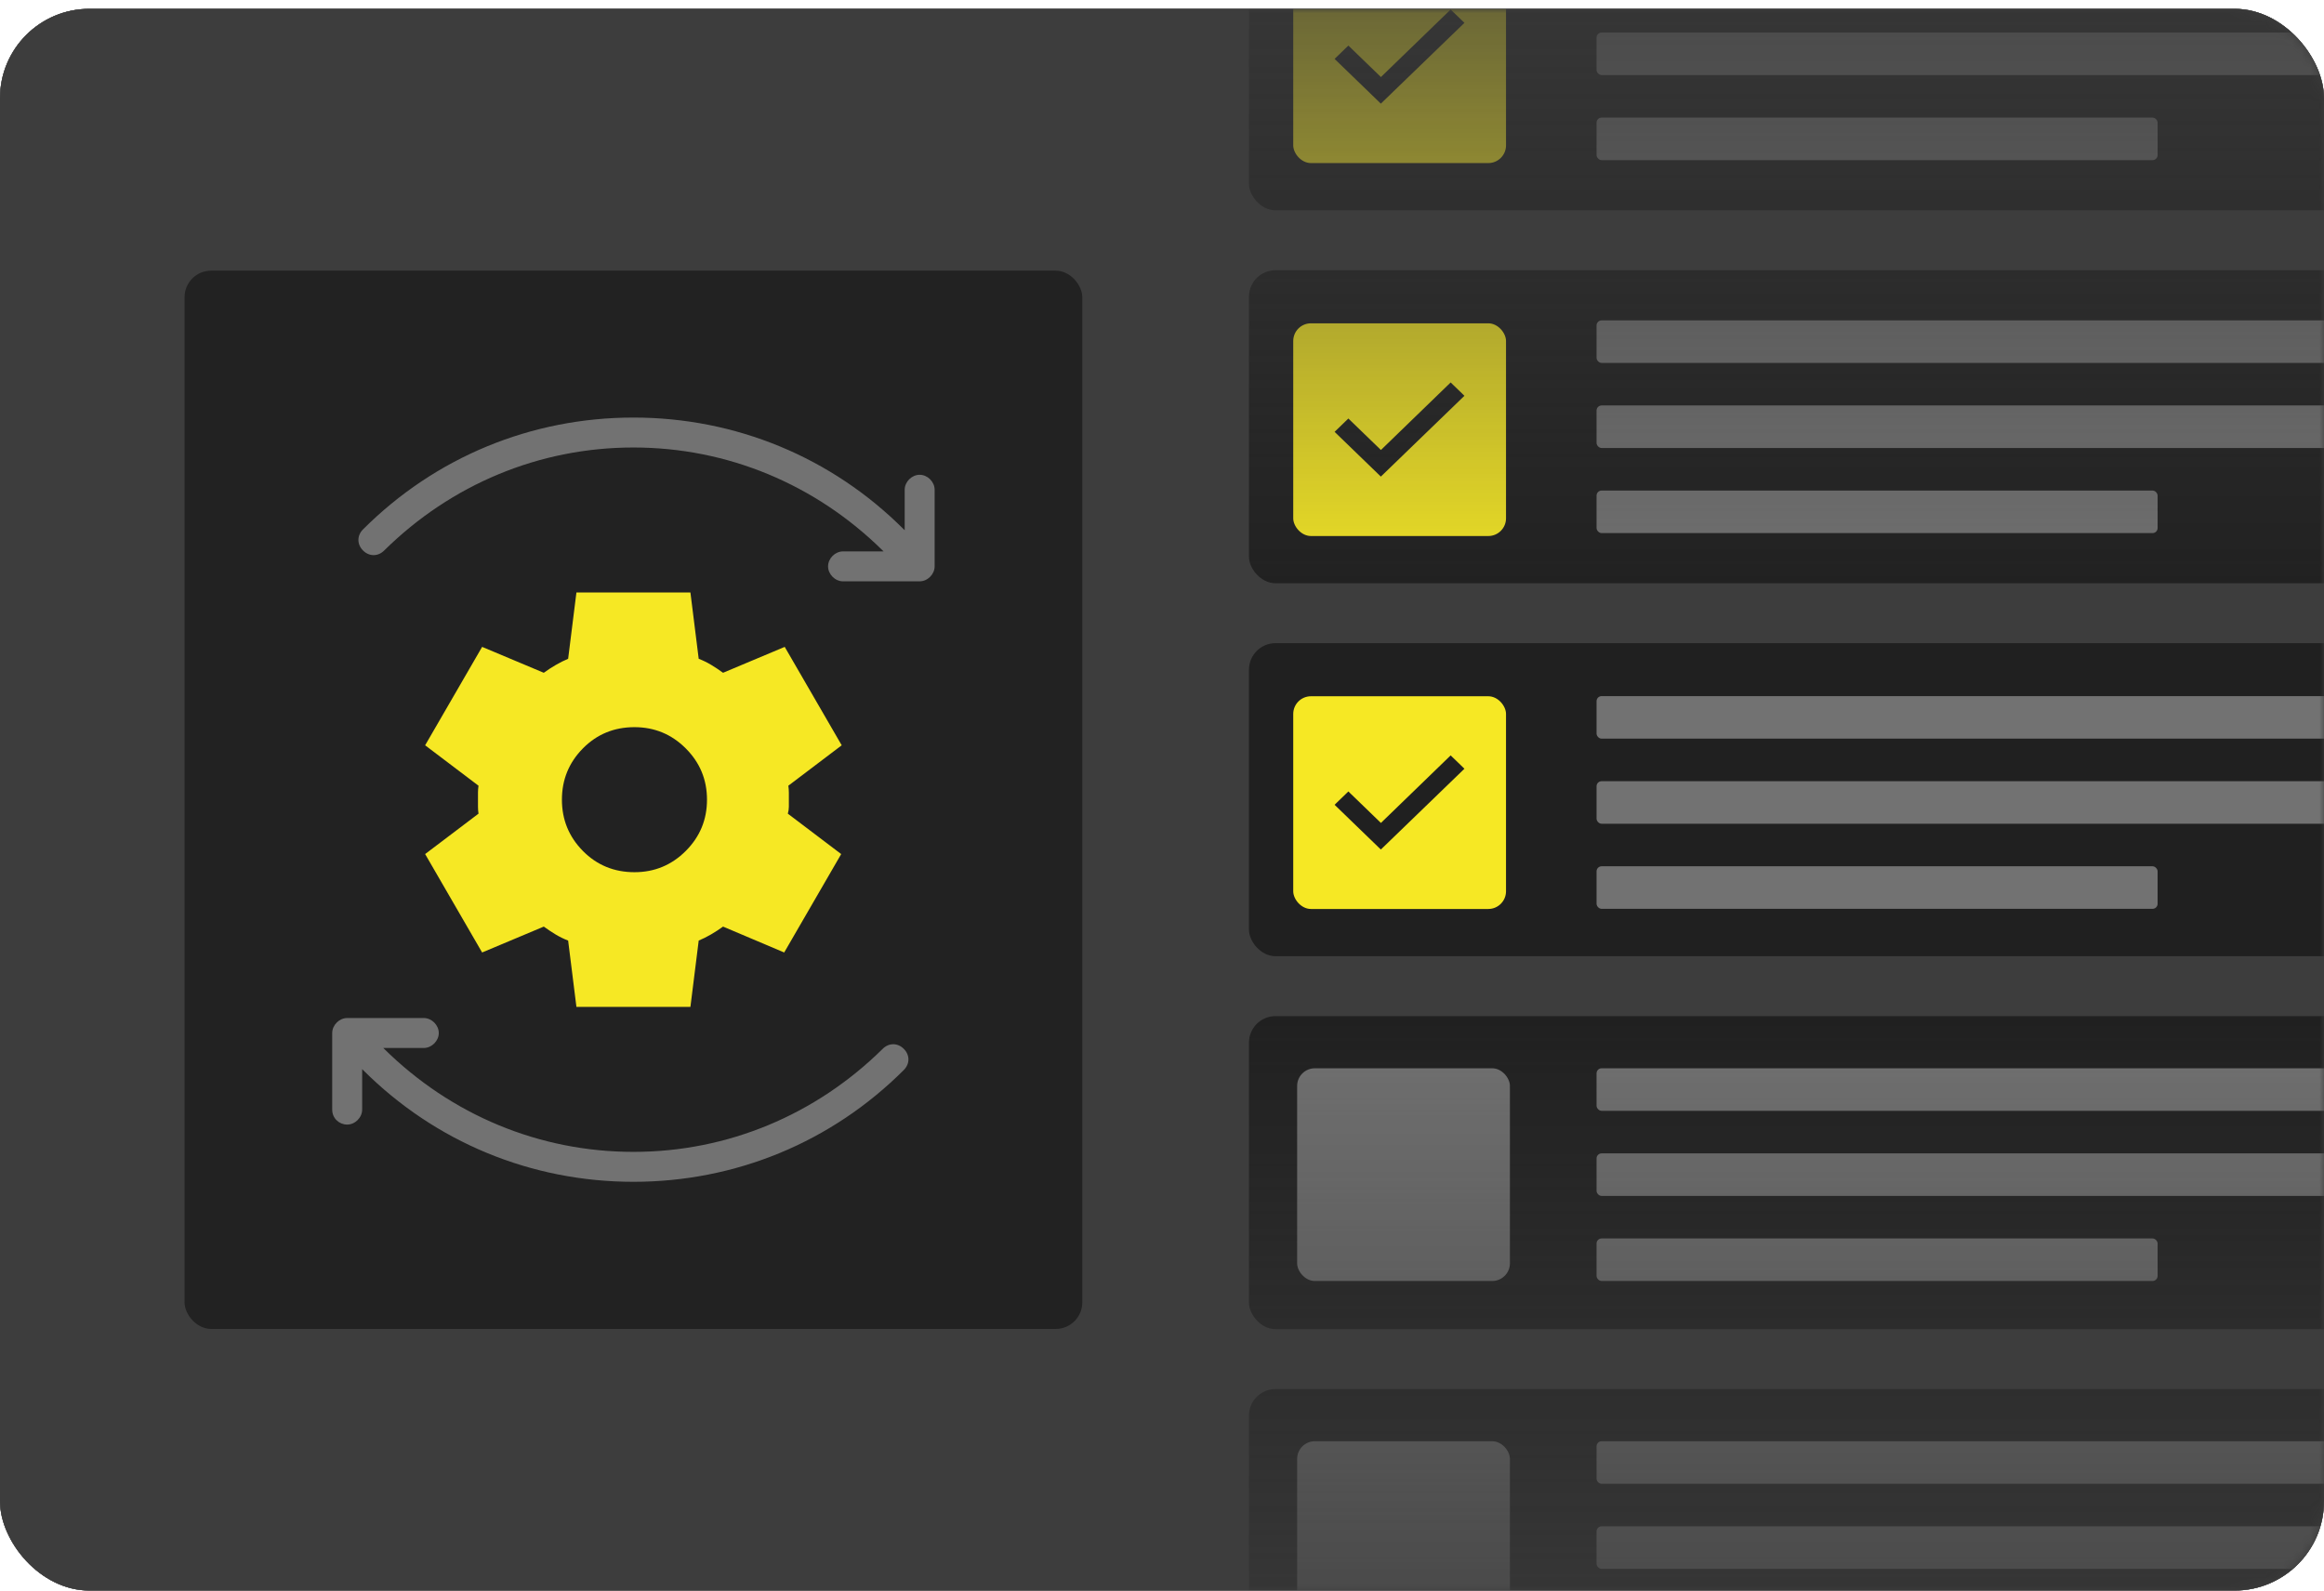
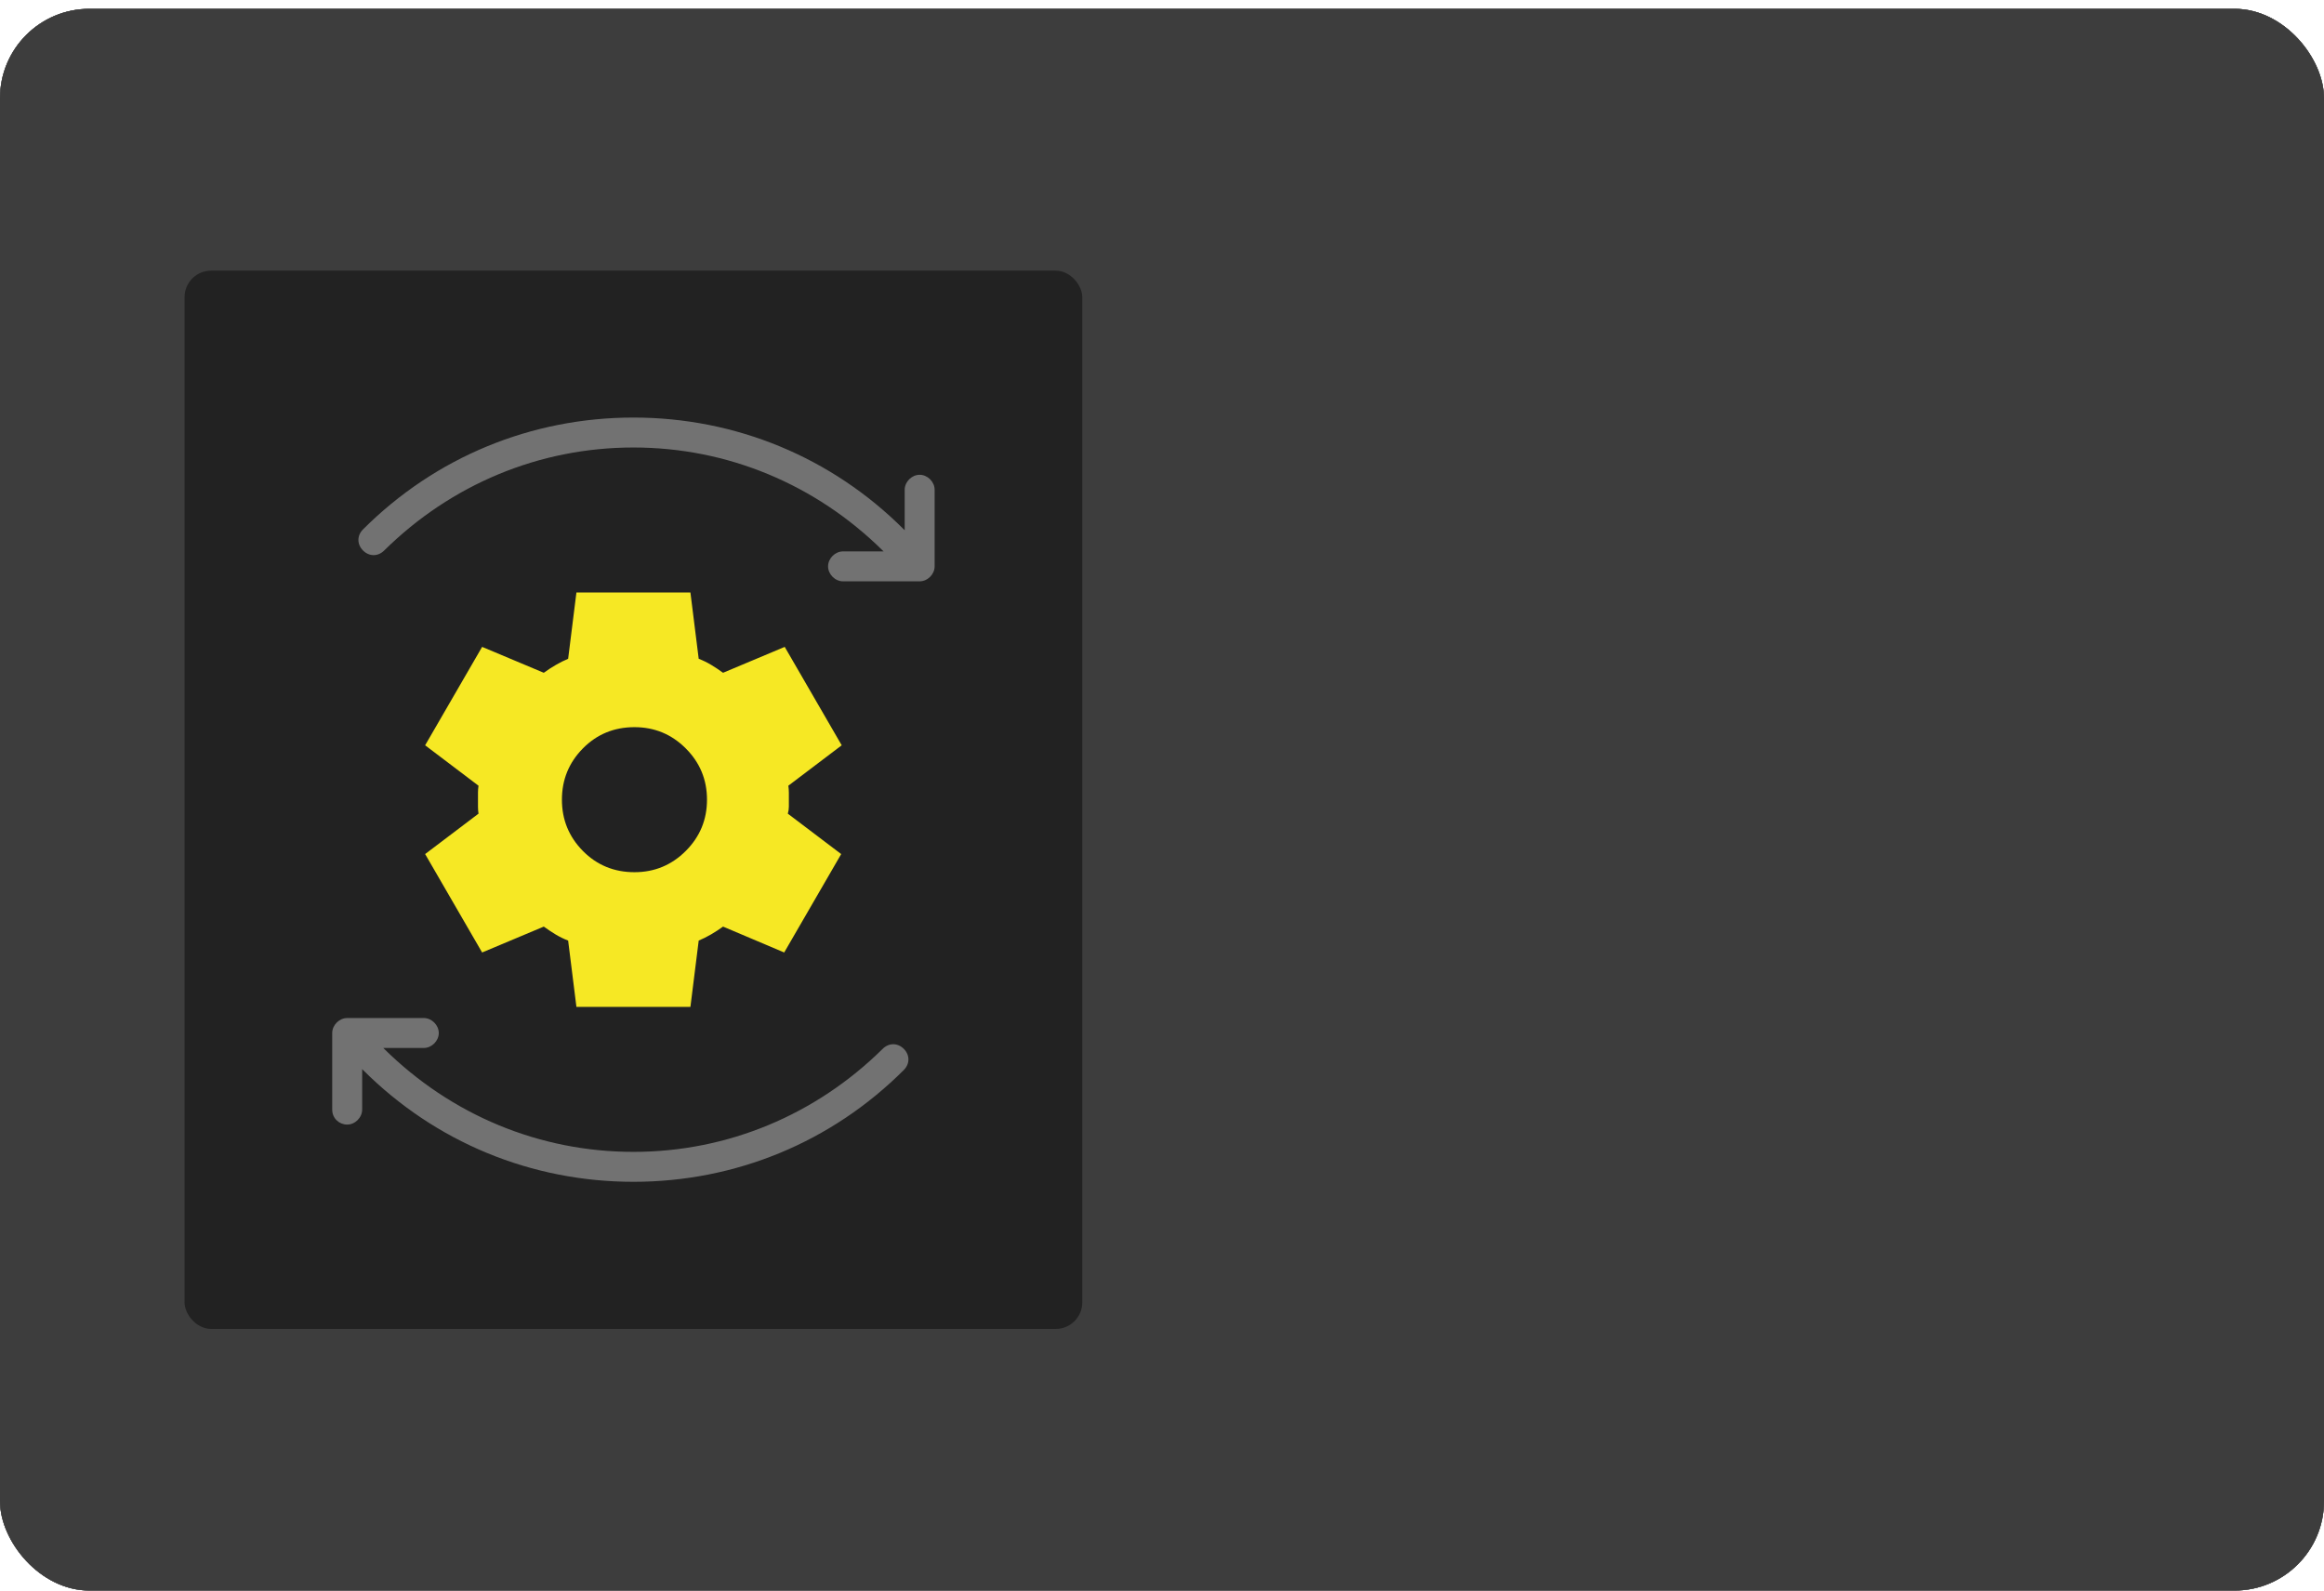
<svg xmlns="http://www.w3.org/2000/svg" width="260" height="178" viewBox="0 0 260 178" fill="none">
  <rect y="0.988" width="260" height="177.008" rx="10" fill="#6E6E6E" />
  <g clip-path="url(#clip0_1297_22349)">
    <rect y="0.988" width="260" height="177.008" rx="10" fill="#3D3D3D" />
    <rect y="0.988" width="260" height="177.008" rx="10" fill="#6E6E6E" />
    <rect y="0.988" width="260" height="177.008" rx="10" fill="#3D3D3D" />
    <mask id="mask0_1297_22349" style="mask-type:alpha" maskUnits="userSpaceOnUse" x="0" y="0" width="260" height="178">
-       <rect y="0.988" width="260" height="177.008" rx="10" fill="url(#paint0_linear_1297_22349)" />
-     </mask>
+       </mask>
    <g mask="url(#mask0_1297_22349)">
      <rect x="139.729" y="113.712" width="126.042" height="35.033" rx="2.971" fill="#202020" />
-       <rect x="145.119" y="119.551" width="23.805" height="23.805" rx="1.981" fill="#727272" />
-       <rect x="178.616" y="119.551" width="88.22" height="4.761" rx="0.566" fill="#727272" />
      <rect x="178.616" y="129.073" width="88.22" height="4.761" rx="0.566" fill="#727272" />
      <rect x="178.616" y="138.594" width="62.769" height="4.761" rx="0.566" fill="#727272" />
      <rect x="139.729" y="155.448" width="126.042" height="35.033" rx="2.971" fill="#202020" />
      <rect x="145.119" y="161.287" width="23.805" height="23.805" rx="1.981" fill="#727272" />
      <rect x="178.616" y="161.287" width="88.22" height="4.761" rx="0.566" fill="#727272" />
      <rect x="178.616" y="170.809" width="88.22" height="4.761" rx="0.566" fill="#727272" />
      <rect x="139.729" y="71.975" width="126.042" height="35.033" rx="2.971" fill="#202020" />
      <rect x="144.682" y="77.918" width="23.805" height="23.805" rx="1.981" fill="#F6E824" />
      <path d="M162.372 84.77L163.589 85.947L163.673 86.029L163.589 86.11L154.562 94.838L154.484 94.914L154.405 94.838L149.555 90.144L149.471 90.064L149.555 89.982L150.772 88.805L150.851 88.728L150.929 88.805L154.492 92.252L162.215 84.77L162.294 84.694L162.372 84.77Z" fill="#202020" stroke="#202020" stroke-width="0.226" />
      <rect x="178.616" y="77.901" width="88.22" height="4.761" rx="0.566" fill="#727272" />
      <rect x="178.616" y="87.423" width="88.22" height="4.761" rx="0.566" fill="#727272" />
      <rect x="178.616" y="96.945" width="62.769" height="4.761" rx="0.566" fill="#727272" />
      <rect x="139.729" y="30.239" width="126.042" height="35.033" rx="2.971" fill="#202020" />
      <rect x="144.682" y="36.182" width="23.805" height="23.805" rx="1.981" fill="#F6E824" />
-       <path d="M162.372 43.034L163.589 44.211L163.673 44.293L163.589 44.374L154.562 53.102L154.484 53.178L154.405 53.102L149.555 48.408L149.471 48.327L149.555 48.246L150.772 47.068L150.851 46.992L150.929 47.068L154.492 50.516L162.215 43.034L162.294 42.958L162.372 43.034Z" fill="#202020" stroke="#202020" stroke-width="0.226" />
      <rect x="178.616" y="35.853" width="88.22" height="4.761" rx="0.566" fill="#727272" />
      <rect x="178.616" y="45.375" width="88.22" height="4.761" rx="0.566" fill="#727272" />
      <rect x="178.616" y="54.897" width="62.769" height="4.761" rx="0.566" fill="#727272" />
      <rect x="139.729" y="-11.498" width="126.042" height="35.033" rx="2.971" fill="#202020" />
      <rect x="144.682" y="-5.555" width="23.805" height="23.805" rx="1.981" fill="#F6E824" />
      <path d="M162.372 1.298L163.589 2.475L163.673 2.557L163.589 2.638L154.562 11.365L154.484 11.441L154.405 11.365L149.555 6.672L149.471 6.591L149.555 6.51L150.772 5.332L150.851 5.256L150.929 5.332L154.492 8.779L162.215 1.298L162.294 1.222L162.372 1.298Z" fill="#202020" stroke="#202020" stroke-width="0.226" />
      <rect x="178.616" y="3.639" width="88.22" height="4.761" rx="0.566" fill="#727272" />
      <rect x="178.616" y="13.16" width="62.769" height="4.761" rx="0.566" fill="#727272" />
    </g>
    <rect x="20.648" y="30.288" width="100.434" height="118.432" rx="2.97" fill="#222222" />
    <path d="M64.488 112.679L63.561 105.259C63.059 105.066 62.585 104.834 62.141 104.563C61.696 104.293 61.261 104.003 60.837 103.694L53.938 106.592L47.562 95.578L53.533 91.057C53.494 90.787 53.475 90.526 53.475 90.274V88.709C53.475 88.458 53.494 88.197 53.533 87.927L47.562 83.405L53.938 72.392L60.837 75.29C61.261 74.981 61.706 74.691 62.17 74.421C62.633 74.15 63.097 73.918 63.561 73.725L64.488 66.305H77.241L78.168 73.725C78.671 73.918 79.144 74.15 79.589 74.421C80.033 74.691 80.468 74.981 80.893 75.29L87.791 72.392L94.167 83.405L88.197 87.927C88.235 88.197 88.255 88.458 88.255 88.709V90.274C88.255 90.526 88.216 90.787 88.139 91.057L94.109 95.578L87.733 106.592L80.893 103.694C80.468 104.003 80.023 104.293 79.56 104.563C79.096 104.834 78.632 105.066 78.168 105.259L77.241 112.679H64.488ZM70.981 97.607C73.222 97.607 75.135 96.815 76.719 95.231C78.304 93.646 79.096 91.733 79.096 89.492C79.096 87.251 78.304 85.338 76.719 83.753C75.135 82.169 73.222 81.376 70.981 81.376C68.701 81.376 66.778 82.169 65.213 83.753C63.648 85.338 62.865 87.251 62.865 89.492C62.865 91.733 63.648 93.646 65.213 95.231C66.778 96.815 68.701 97.607 70.981 97.607Z" fill="#F6E824" />
    <path d="M40.615 61.607C39.925 60.917 39.925 59.932 40.615 59.242C48.695 51.163 59.435 46.728 70.865 46.728C82.294 46.728 93.035 51.163 101.114 59.242L101.213 59.341V54.808C101.213 53.921 102.001 53.133 102.888 53.133C103.775 53.133 104.563 53.921 104.563 54.808V63.381C104.563 64.267 103.775 65.056 102.888 65.056H94.316C93.429 65.056 92.641 64.267 92.641 63.381C92.641 62.494 93.429 61.706 94.316 61.706H98.848L98.75 61.607C91.261 54.217 81.408 50.079 70.865 50.079C60.322 50.079 50.468 54.217 42.98 61.607C42.29 62.297 41.305 62.297 40.615 61.607ZM38.841 125.851C39.728 125.851 40.517 125.062 40.517 124.176V119.643L40.615 119.742C48.695 127.821 59.435 132.255 70.865 132.255C82.294 132.255 93.035 127.821 101.114 119.742C101.804 119.052 101.804 118.067 101.114 117.377C100.425 116.687 99.439 116.687 98.75 117.377C91.261 124.767 81.408 128.905 70.865 128.905C60.322 128.905 50.468 124.767 42.98 117.377L42.881 117.278H47.414C48.301 117.278 49.089 116.49 49.089 115.603C49.089 114.716 48.301 113.928 47.414 113.928H38.841C37.955 113.928 37.166 114.716 37.166 115.603V124.176C37.166 125.161 37.955 125.851 38.841 125.851Z" fill="#727272" />
  </g>
  <defs>
    <linearGradient id="paint0_linear_1297_22349" x1="130" y1="0.988" x2="130" y2="177.996" gradientUnits="userSpaceOnUse">
      <stop stop-color="white" stop-opacity="0.25" />
      <stop offset="0.387" stop-color="white" />
      <stop offset="0.631" stop-color="white" />
      <stop offset="1" stop-color="white" stop-opacity="0.25" />
    </linearGradient>
    <clipPath id="clip0_1297_22349">
      <rect y="0.988" width="260" height="177.008" rx="10" fill="white" />
    </clipPath>
  </defs>
</svg>